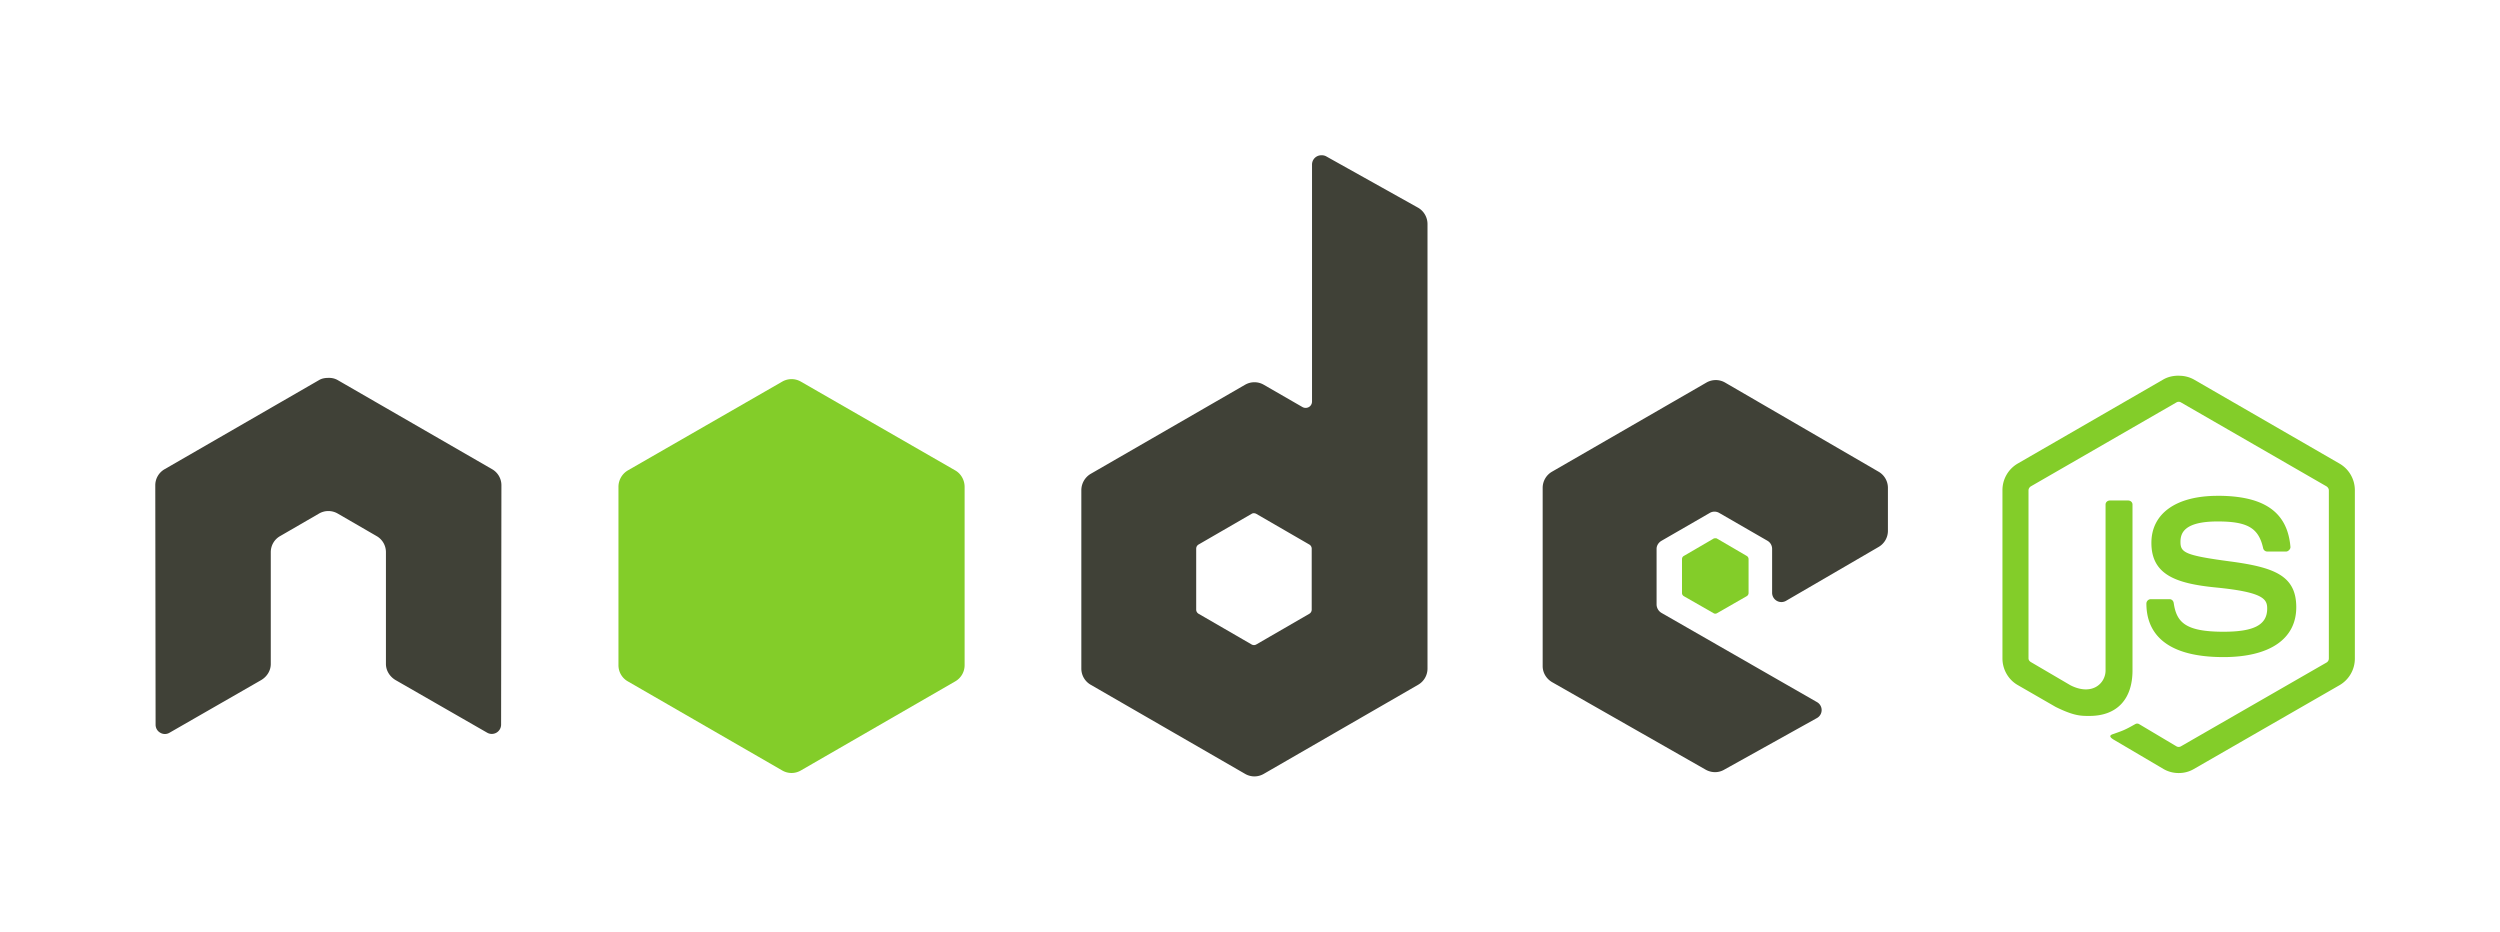
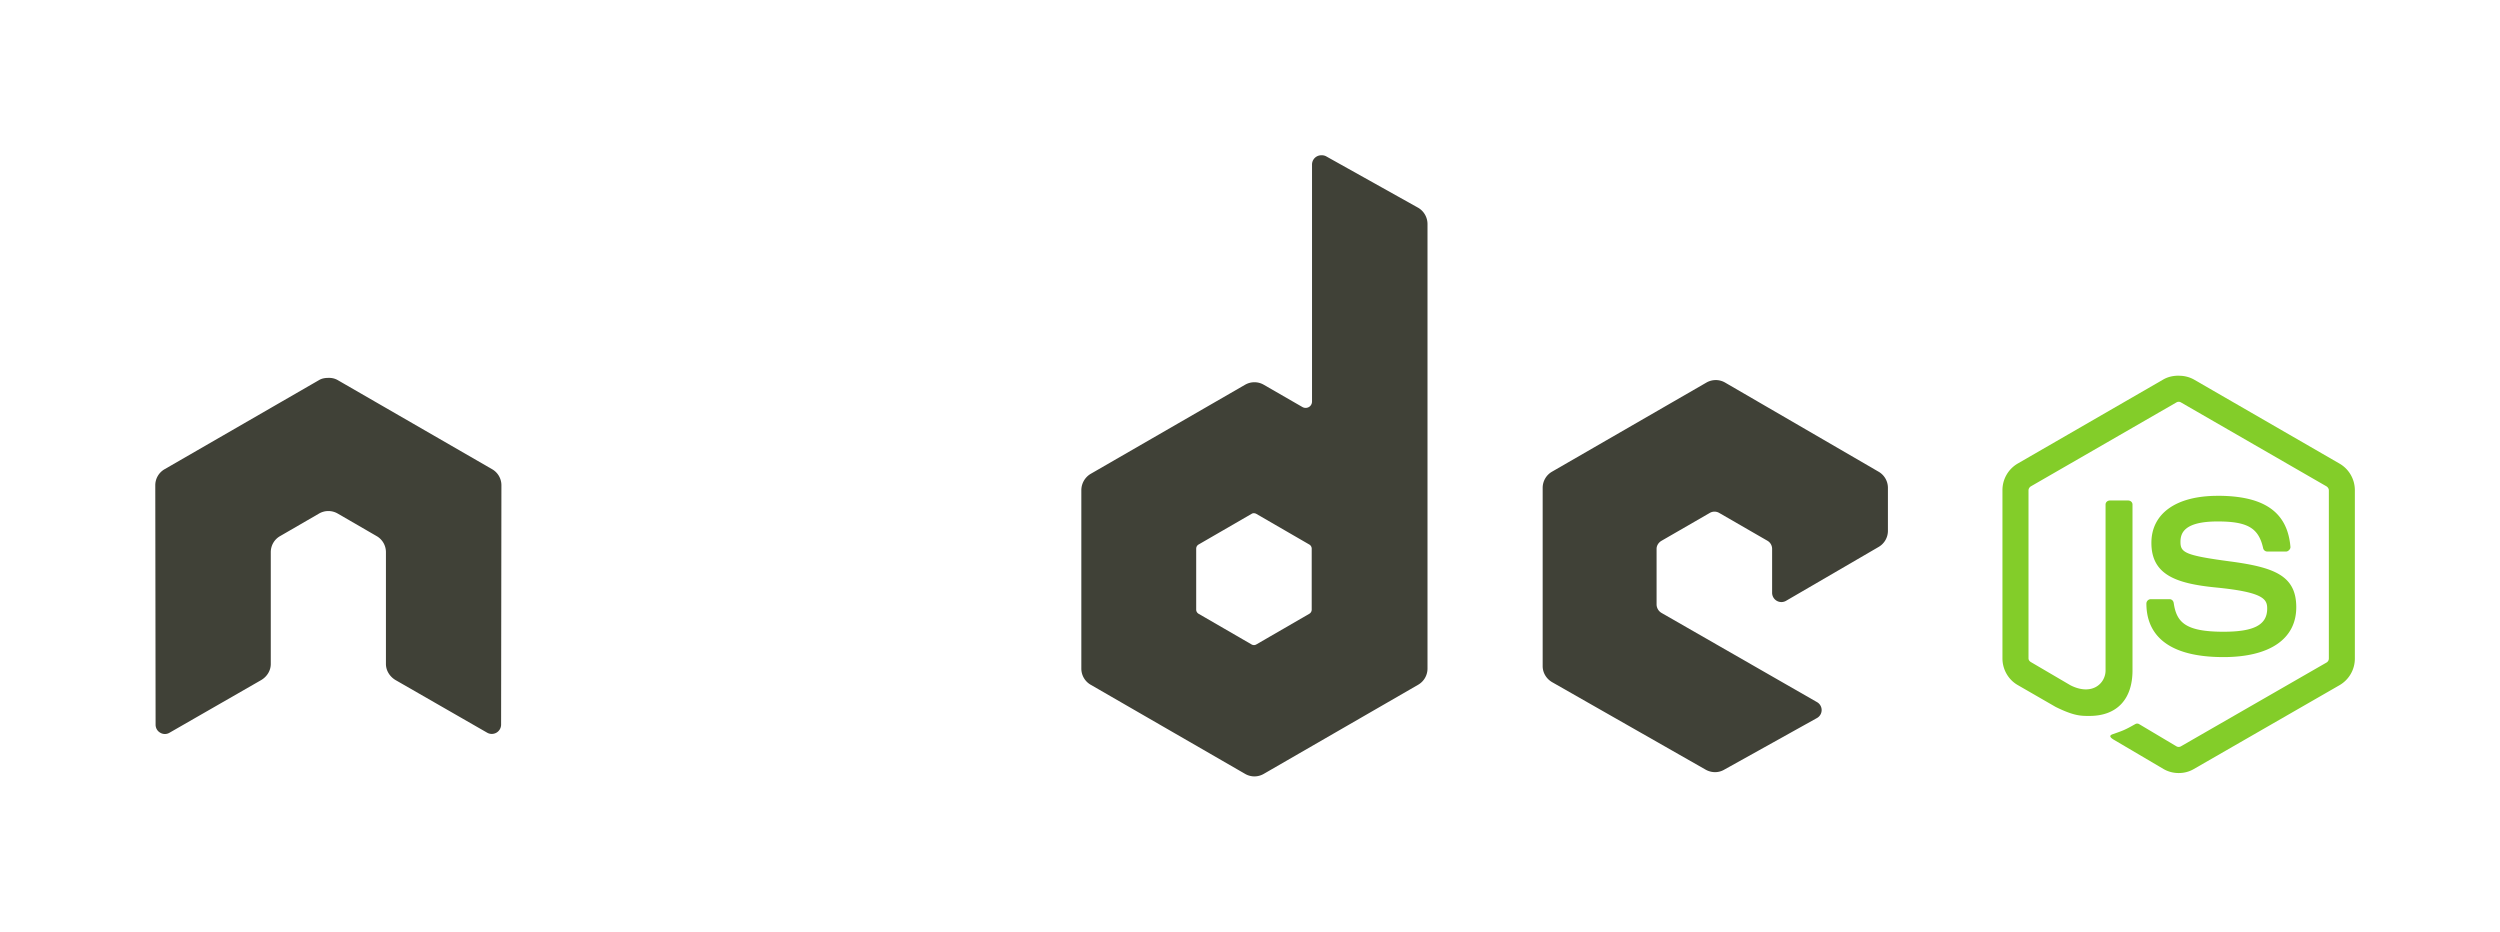
<svg xmlns="http://www.w3.org/2000/svg" width="161" height="60" preserveAspectRatio="xMidYMid">
  <path fill="#83cd29" d="M140.304 24.194c-.345 0-.68.071-.977.239l-9.391 5.423a1.98 1.98 0 0 0-.978 1.715V42.4c0 .703.37 1.363.978 1.714l2.452 1.414c1.192.587 1.631.578 2.174.578 1.764 0 2.771-1.07 2.771-2.931V32.492c0-.151-.13-.26-.279-.26h-1.176c-.151 0-.28.111-.28.26v10.687c0 .825-.859 1.655-2.253.957l-2.55-1.495c-.09-.05-.159-.139-.159-.24V31.575c0-.102.069-.207.16-.259l9.372-5.404a.28.28 0 0 1 .279 0l9.371 5.404c.09.054.16.154.16.26v10.827a.3.3 0 0 1-.14.259l-9.391 5.404a.29.29 0 0 1-.28 0l-2.412-1.436a.25.25 0 0 0-.24 0c-.665.378-.79.422-1.415.638-.153.054-.388.137.08.4l3.15 1.856c.3.174.635.26.978.26.348 0 .677-.084.977-.26l9.391-5.404a1.98 1.98 0 0 0 .977-1.714V31.577a1.98 1.98 0 0 0-.977-1.715l-9.391-5.423a1.96 1.96 0 0 0-.977-.24zm2.513 7.737c-2.675 0-4.267 1.138-4.267 3.03 0 2.051 1.58 2.618 4.147 2.872 3.07.3 3.31.751 3.31 1.356 0 1.048-.836 1.495-2.811 1.495-2.482 0-3.028-.62-3.21-1.857-.022-.132-.124-.239-.26-.239h-1.22a.285.285 0 0 0-.278.279c0 1.58.86 3.45 4.965 3.45 2.972 0 4.686-1.164 4.686-3.21 0-2.024-1.385-2.57-4.267-2.952-2.91-.388-3.19-.574-3.19-1.256 0-.564.235-1.317 2.392-1.317 1.927 0 2.64.416 2.931 1.715a.275.275 0 0 0 .26.222h1.219c.075 0 .147-.046.2-.1.05-.057.086-.122.08-.2-.19-2.237-1.681-3.29-4.687-3.29z" />
  <path fill="#404137" d="M85.092 10a.6.6 0 0 0-.3.08.6.6 0 0 0-.298.518v15.254c0 .15-.07.284-.2.36a.42.42 0 0 1-.419 0l-2.492-1.436a1.2 1.2 0 0 0-1.196 0l-9.95 5.742a1.23 1.23 0 0 0-.599 1.057V43.06a1.2 1.2 0 0 0 .599 1.036l9.95 5.743a1.19 1.19 0 0 0 1.196 0l9.95-5.743a1.2 1.2 0 0 0 .598-1.036V14.427c0-.436-.238-.845-.618-1.057l-5.922-3.31a.6.6 0 0 0-.3-.06zM21.086 24.337c-.19.007-.368.04-.538.14l-9.95 5.742A1.19 1.19 0 0 0 10 31.255l.02 15.414c0 .215.111.414.3.518a.58.58 0 0 0 .598 0l5.902-3.39c.374-.221.618-.608.618-1.036v-7.198c0-.43.225-.824.598-1.037l2.513-1.455a1.2 1.2 0 0 1 .598-.16 1.2 1.2 0 0 1 .598.16l2.511 1.454c.373.214.598.608.598 1.037v7.198c0 .428.25.817.618 1.036l5.902 3.39a.6.6 0 0 0 .897-.518l.02-15.413a1.19 1.19 0 0 0-.597-1.037l-9.95-5.742a1.1 1.1 0 0 0-.538-.14zm89.408.14a1.2 1.2 0 0 0-.598.159l-9.95 5.743a1.2 1.2 0 0 0-.598 1.036V42.9c0 .432.243.823.618 1.037l9.87 5.625c.364.208.809.224 1.176.02l5.982-3.33a.588.588 0 0 0 .02-1.036l-10.01-5.743a.64.64 0 0 1-.32-.539v-3.591c0-.215.134-.411.32-.518l3.11-1.795a.6.6 0 0 1 .599 0l3.111 1.795a.6.6 0 0 1 .3.518v2.831a.6.6 0 0 0 .298.518.6.6 0 0 0 .6 0l5.96-3.468a1.2 1.2 0 0 0 .6-1.037v-2.771a1.2 1.2 0 0 0-.599-1.037l-9.89-5.743a1.2 1.2 0 0 0-.598-.16zm-29.75 8.574a.34.34 0 0 1 .16.04l3.41 1.973a.31.31 0 0 1 .16.26v3.947a.31.31 0 0 1-.16.26l-3.41 1.973a.3.3 0 0 1-.299 0l-3.41-1.974a.31.31 0 0 1-.16-.259v-3.948a.31.31 0 0 1 .16-.26l3.41-1.973a.26.26 0 0 1 .14-.04z" />
-   <path fill="#83cd29" d="M50.975 24.416a1.2 1.2 0 0 0-.598.16l-9.95 5.722a1.23 1.23 0 0 0-.598 1.057V42.84a1.19 1.19 0 0 0 .598 1.037l9.95 5.742a1.19 1.19 0 0 0 1.196 0l9.95-5.742a1.2 1.2 0 0 0 .598-1.037V31.355c0-.43-.226-.843-.598-1.057l-9.95-5.723a1.2 1.2 0 0 0-.599-.16zm59.5 10.25c-.04 0-.084 0-.12.019l-1.914 1.116a.23.23 0 0 0-.12.2v2.193c0 .083.048.158.12.2l1.914 1.096a.21.21 0 0 0 .22 0l1.913-1.096a.24.24 0 0 0 .12-.2v-2.193a.24.24 0 0 0-.12-.2l-1.914-1.117c-.035-.02-.06-.02-.1-.02z" />
</svg>